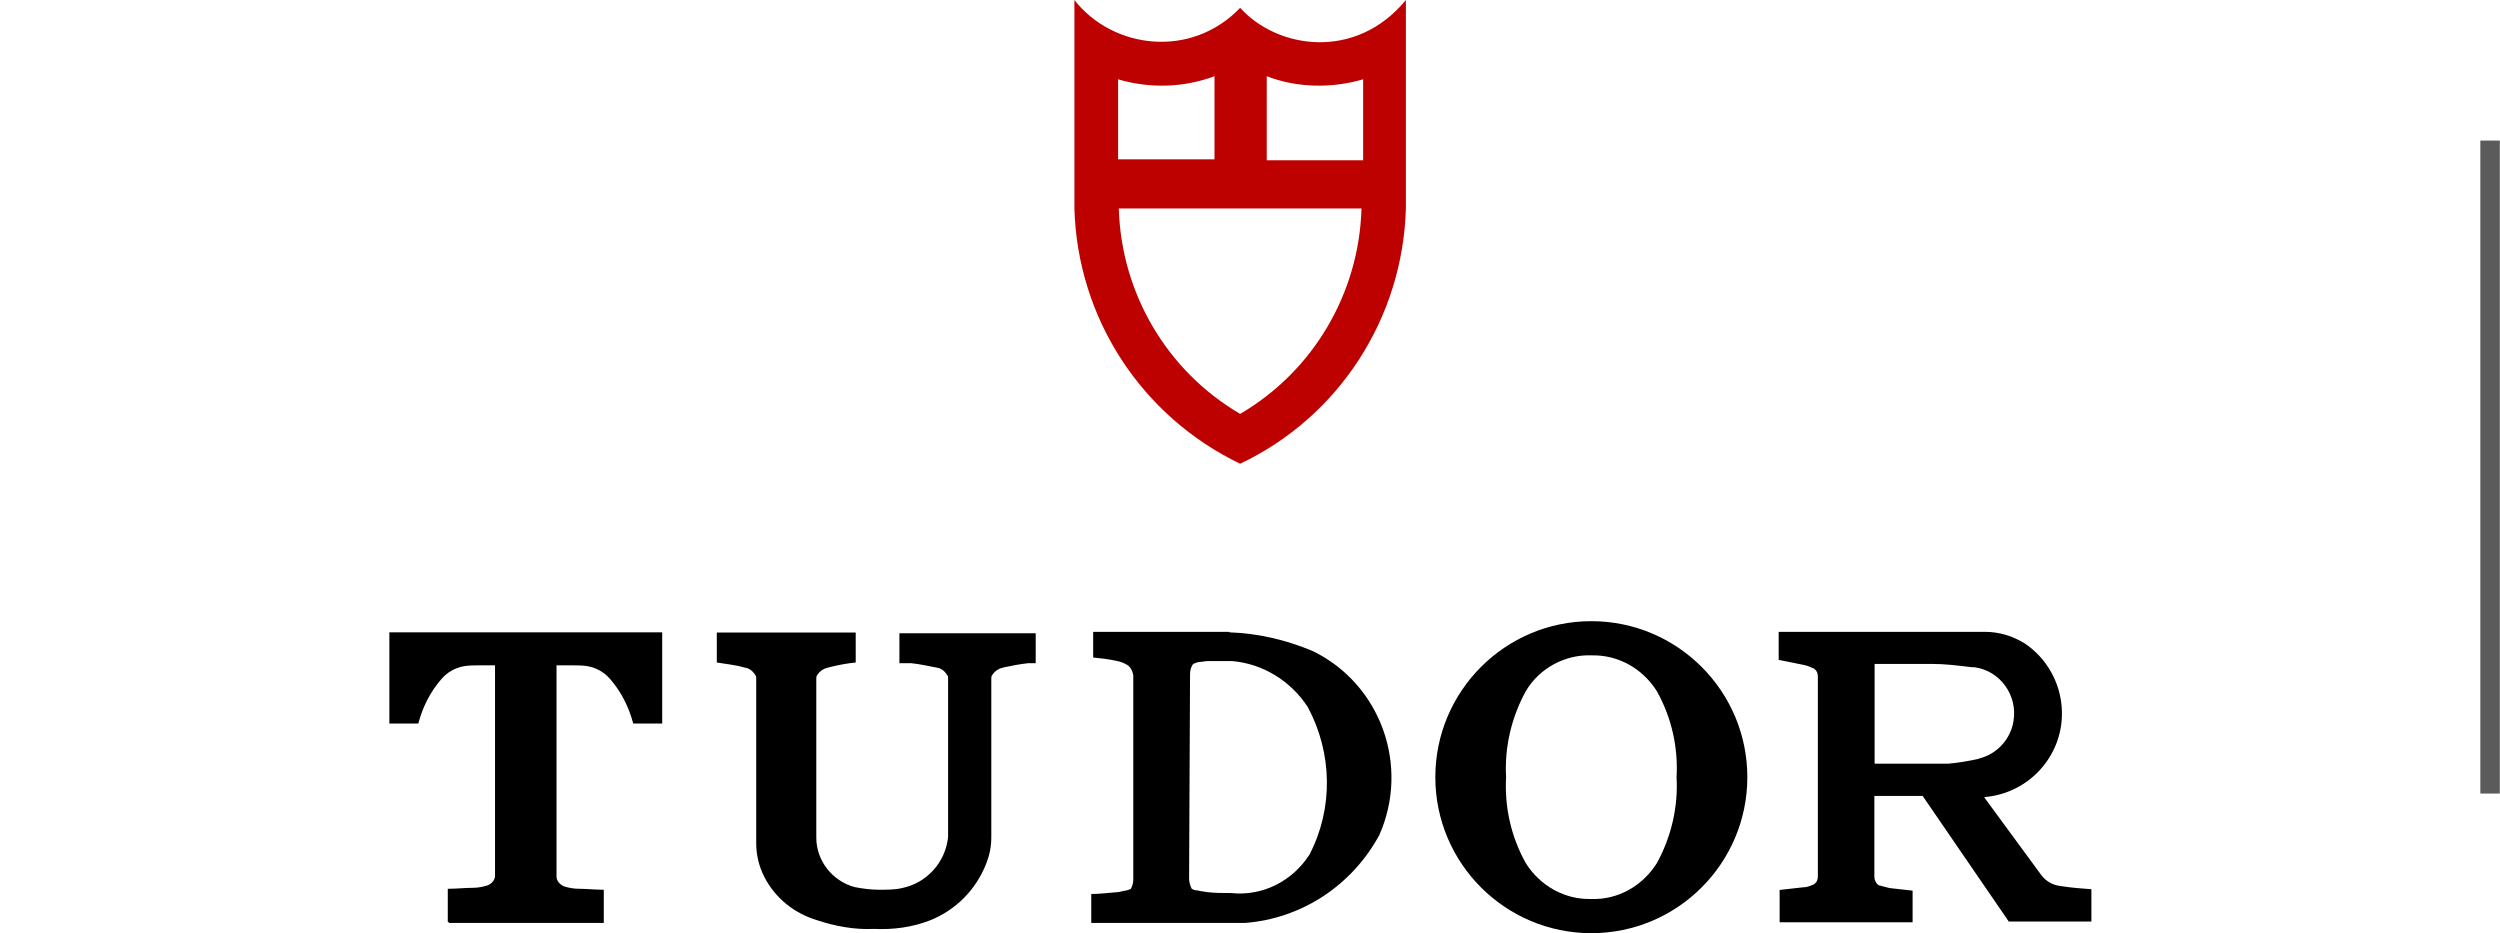
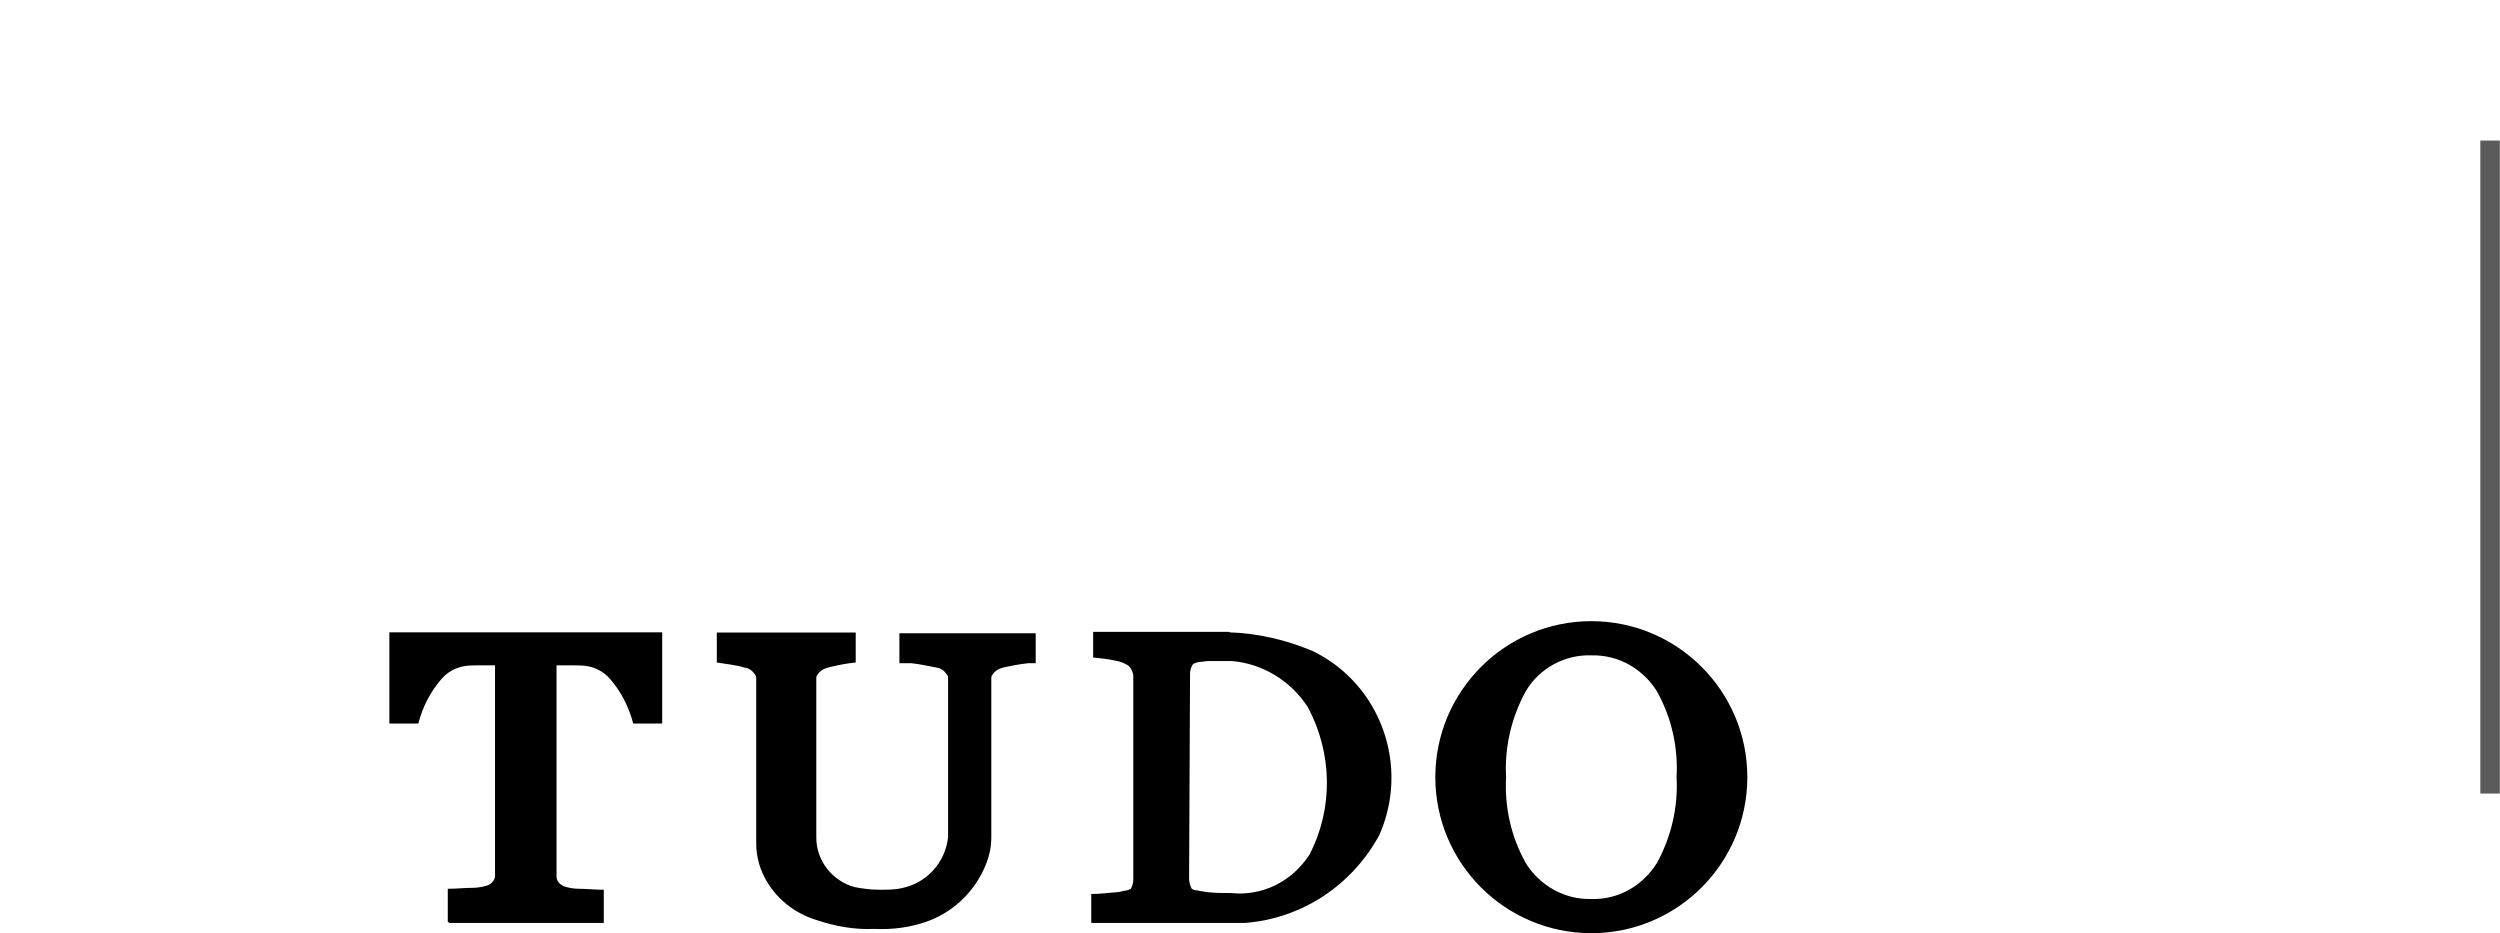
<svg xmlns="http://www.w3.org/2000/svg" xml:space="preserve" width="48.619mm" height="18.148mm" version="1.1" style="shape-rendering:geometricPrecision; text-rendering:geometricPrecision; image-rendering:optimizeQuality; fill-rule:evenodd; clip-rule:evenodd" viewBox="0 0 10.527 3.93">
  <defs>
    <style type="text/css">
   
    .fil3 {fill:none}
    .fil0 {fill:#5B5B5B}
    .fil2 {fill:black;fill-rule:nonzero}
    .fil1 {fill:#BD0100;fill-rule:nonzero}
   
  </style>
  </defs>
  <g id="Layer_x0020_1">
    <polygon class="fil0" points="10.445,0.592 10.527,0.592 10.527,3.342 10.445,3.342 " />
    <g id="_1994564235248">
      <g>
-         <path class="fil1" d="M5.74 0.675l0 -0.341c-0.134,0.039 -0.279,0.036 -0.406,-0.013l0 0.354 0.406 0zm-0.626 0l0 0 0 -0.354c-0.131,0.049 -0.275,0.052 -0.406,0.013l0 0.337 0.406 0 0 0.003zm0.806 0.203l0 0c-0.013,0.462 -0.282,0.878 -0.698,1.075 -0.416,-0.2 -0.685,-0.613 -0.698,-1.075l0 -0.878c0.161,0.206 0.491,0.249 0.698,0.033 0.157,0.174 0.488,0.223 0.698,-0.033l0 0.878zm-0.187 0l0 0 -1.022 0c0.01,0.357 0.203,0.685 0.511,0.865 0.308,-0.18 0.501,-0.508 0.511,-0.865z" />
-       </g>
+         </g>
      <g>
        <path class="fil2" d="M3.705 3.747c0.032,0 0.065,0 0.093,-0.007 0.104,-0.021 0.183,-0.108 0.194,-0.215l0 -0.668c0,-0.004 0,-0.011 -0.004,-0.014 -0.011,-0.018 -0.025,-0.029 -0.047,-0.032 -0.036,-0.007 -0.068,-0.014 -0.104,-0.018 -0.007,0 -0.011,0 -0.018,0l-0.032 0 0 -0.126 0.574 0 0 0.126 -0.014 0c-0.007,0 -0.011,0 -0.018,0 -0.036,0.004 -0.072,0.011 -0.104,0.018 -0.018,0.004 -0.036,0.014 -0.047,0.032 -0.004,0.004 -0.004,0.011 -0.004,0.014l0 0.668c0,0.04 -0.007,0.075 -0.021,0.111 -0.043,0.111 -0.129,0.197 -0.237,0.24 -0.075,0.029 -0.154,0.04 -0.237,0.036 -0.079,0.004 -0.162,-0.011 -0.237,-0.036 -0.097,-0.029 -0.179,-0.093 -0.226,-0.187 -0.021,-0.043 -0.032,-0.09 -0.032,-0.136l0 -0.696c0,-0.004 0,-0.011 -0.004,-0.014 -0.011,-0.018 -0.025,-0.029 -0.047,-0.032 -0.036,-0.011 -0.075,-0.014 -0.115,-0.021l0 -0.126 0.585 0 0 0.126c-0.04,0.004 -0.075,0.011 -0.115,0.021 -0.018,0.004 -0.036,0.014 -0.047,0.032 -0.004,0.004 -0.004,0.011 -0.004,0.014l0 0.671c0,0.097 0.068,0.183 0.162,0.208 0.036,0.007 0.068,0.011 0.104,0.011z" />
        <path class="fil2" d="M1.885 3.883l0 -0.14 0.004 0c0.032,0 0.068,-0.004 0.101,-0.004 0.021,0 0.043,-0.004 0.065,-0.011 0.014,-0.007 0.029,-0.021 0.029,-0.04l0 -0.886 -0.065 0c-0.021,0 -0.047,0 -0.068,0.004 -0.036,0.007 -0.068,0.025 -0.093,0.054 -0.047,0.054 -0.079,0.118 -0.097,0.187l-0.122 0 0 -0.384 1.149 0 0 0.384 -0.122 0c-0.018,-0.068 -0.05,-0.133 -0.097,-0.187 -0.025,-0.029 -0.057,-0.047 -0.093,-0.054 -0.021,-0.004 -0.043,-0.004 -0.068,-0.004l-0.065 0 0 0.89c0,0.018 0.014,0.032 0.029,0.04 0.021,0.007 0.043,0.011 0.065,0.011 0.032,0 0.068,0.004 0.101,0.004l0.004 0 0 0.14 -0.653 0 0 -0.004z" />
        <path class="fil2" d="M5.176 2.663c0.122,0.004 0.24,0.032 0.352,0.079 0.287,0.14 0.409,0.484 0.28,0.775 -0.115,0.212 -0.327,0.352 -0.567,0.37l-0.646 0 0 -0.122c0.032,0 0.065,-0.004 0.101,-0.007 0.014,0 0.025,-0.004 0.04,-0.007 0.007,0 0.018,-0.004 0.025,-0.007 0.007,-0.011 0.011,-0.025 0.011,-0.043l0 -0.843c0,-0.004 0,-0.011 0,-0.014 -0.004,-0.021 -0.014,-0.04 -0.032,-0.047 -0.011,-0.007 -0.025,-0.011 -0.04,-0.014 -0.032,-0.007 -0.065,-0.011 -0.097,-0.014l0 -0.108 0.574 0 0 0.004zm-0.154 0.136l0 0c-0.007,0.011 -0.011,0.025 -0.011,0.04l-0.004 0.861c0,0.014 0.004,0.029 0.011,0.043 0.007,0.004 0.014,0.007 0.025,0.007 0.014,0.004 0.025,0.004 0.04,0.007 0.032,0.004 0.065,0.004 0.101,0.004 0.133,0.014 0.258,-0.05 0.33,-0.162 0.101,-0.194 0.097,-0.427 -0.007,-0.621 -0.072,-0.111 -0.19,-0.183 -0.319,-0.194 -0.032,0 -0.065,0 -0.101,0 -0.014,0 -0.025,0.004 -0.04,0.004 -0.011,0.004 -0.018,0.004 -0.025,0.011z" />
        <path class="fil2" d="M6.701 2.616c0.362,0 0.657,0.294 0.657,0.657 0,0.362 -0.294,0.657 -0.657,0.657 -0.362,0 -0.657,-0.294 -0.657,-0.657 0,-0.362 0.294,-0.657 0.657,-0.657zm0.276 1.019l0 0c0.061,-0.111 0.09,-0.237 0.083,-0.362 0.007,-0.126 -0.021,-0.251 -0.083,-0.362 -0.061,-0.097 -0.165,-0.154 -0.276,-0.151 -0.111,-0.004 -0.219,0.054 -0.276,0.151 -0.061,0.111 -0.09,0.237 -0.083,0.362 -0.007,0.126 0.021,0.251 0.083,0.362 0.061,0.097 0.165,0.154 0.276,0.151 0.111,0.004 0.215,-0.054 0.276,-0.151z" />
-         <path class="fil2" d="M8.335 3.194c0.075,-0.018 0.133,-0.083 0.144,-0.158 0.018,-0.108 -0.057,-0.212 -0.165,-0.226 -0.004,0 -0.007,0 -0.011,0 -0.057,-0.007 -0.111,-0.014 -0.169,-0.014l-0.24 0 0 0.42 0.312 0c0.043,-0.004 0.086,-0.011 0.129,-0.021zm-0.237 0.158l0 0 -0.205 0 0 0.341c0,0.014 0.007,0.025 0.014,0.032 0.004,0.004 0.007,0.004 0.007,0.004 0.014,0.004 0.029,0.007 0.043,0.011 0.032,0.004 0.065,0.007 0.097,0.011l0 0.133 -0.56 0 0 -0.136c0.032,-0.004 0.065,-0.007 0.097,-0.011 0.014,0 0.029,-0.004 0.043,-0.011 0.004,0 0.007,-0.004 0.007,-0.004 0.011,-0.007 0.014,-0.021 0.014,-0.032l0 -0.84c0,-0.014 -0.004,-0.025 -0.014,-0.032 -0.004,-0.004 -0.004,-0.004 -0.007,-0.004 -0.014,-0.007 -0.025,-0.011 -0.04,-0.014 -0.036,-0.007 -0.068,-0.014 -0.104,-0.021l0 -0.118 0.869 0c0.061,0 0.118,0.018 0.169,0.05 0.09,0.061 0.147,0.162 0.154,0.269 0.014,0.194 -0.133,0.362 -0.327,0.377l0.24 0.327c0.018,0.025 0.047,0.043 0.079,0.047 0.043,0.007 0.09,0.011 0.133,0.014l0 0.136 -0.348 0 -0.362 -0.528z" />
      </g>
    </g>
-     <rect class="fil3" x="0" y="0.065" width="10.527" height="3.841" />
  </g>
</svg>